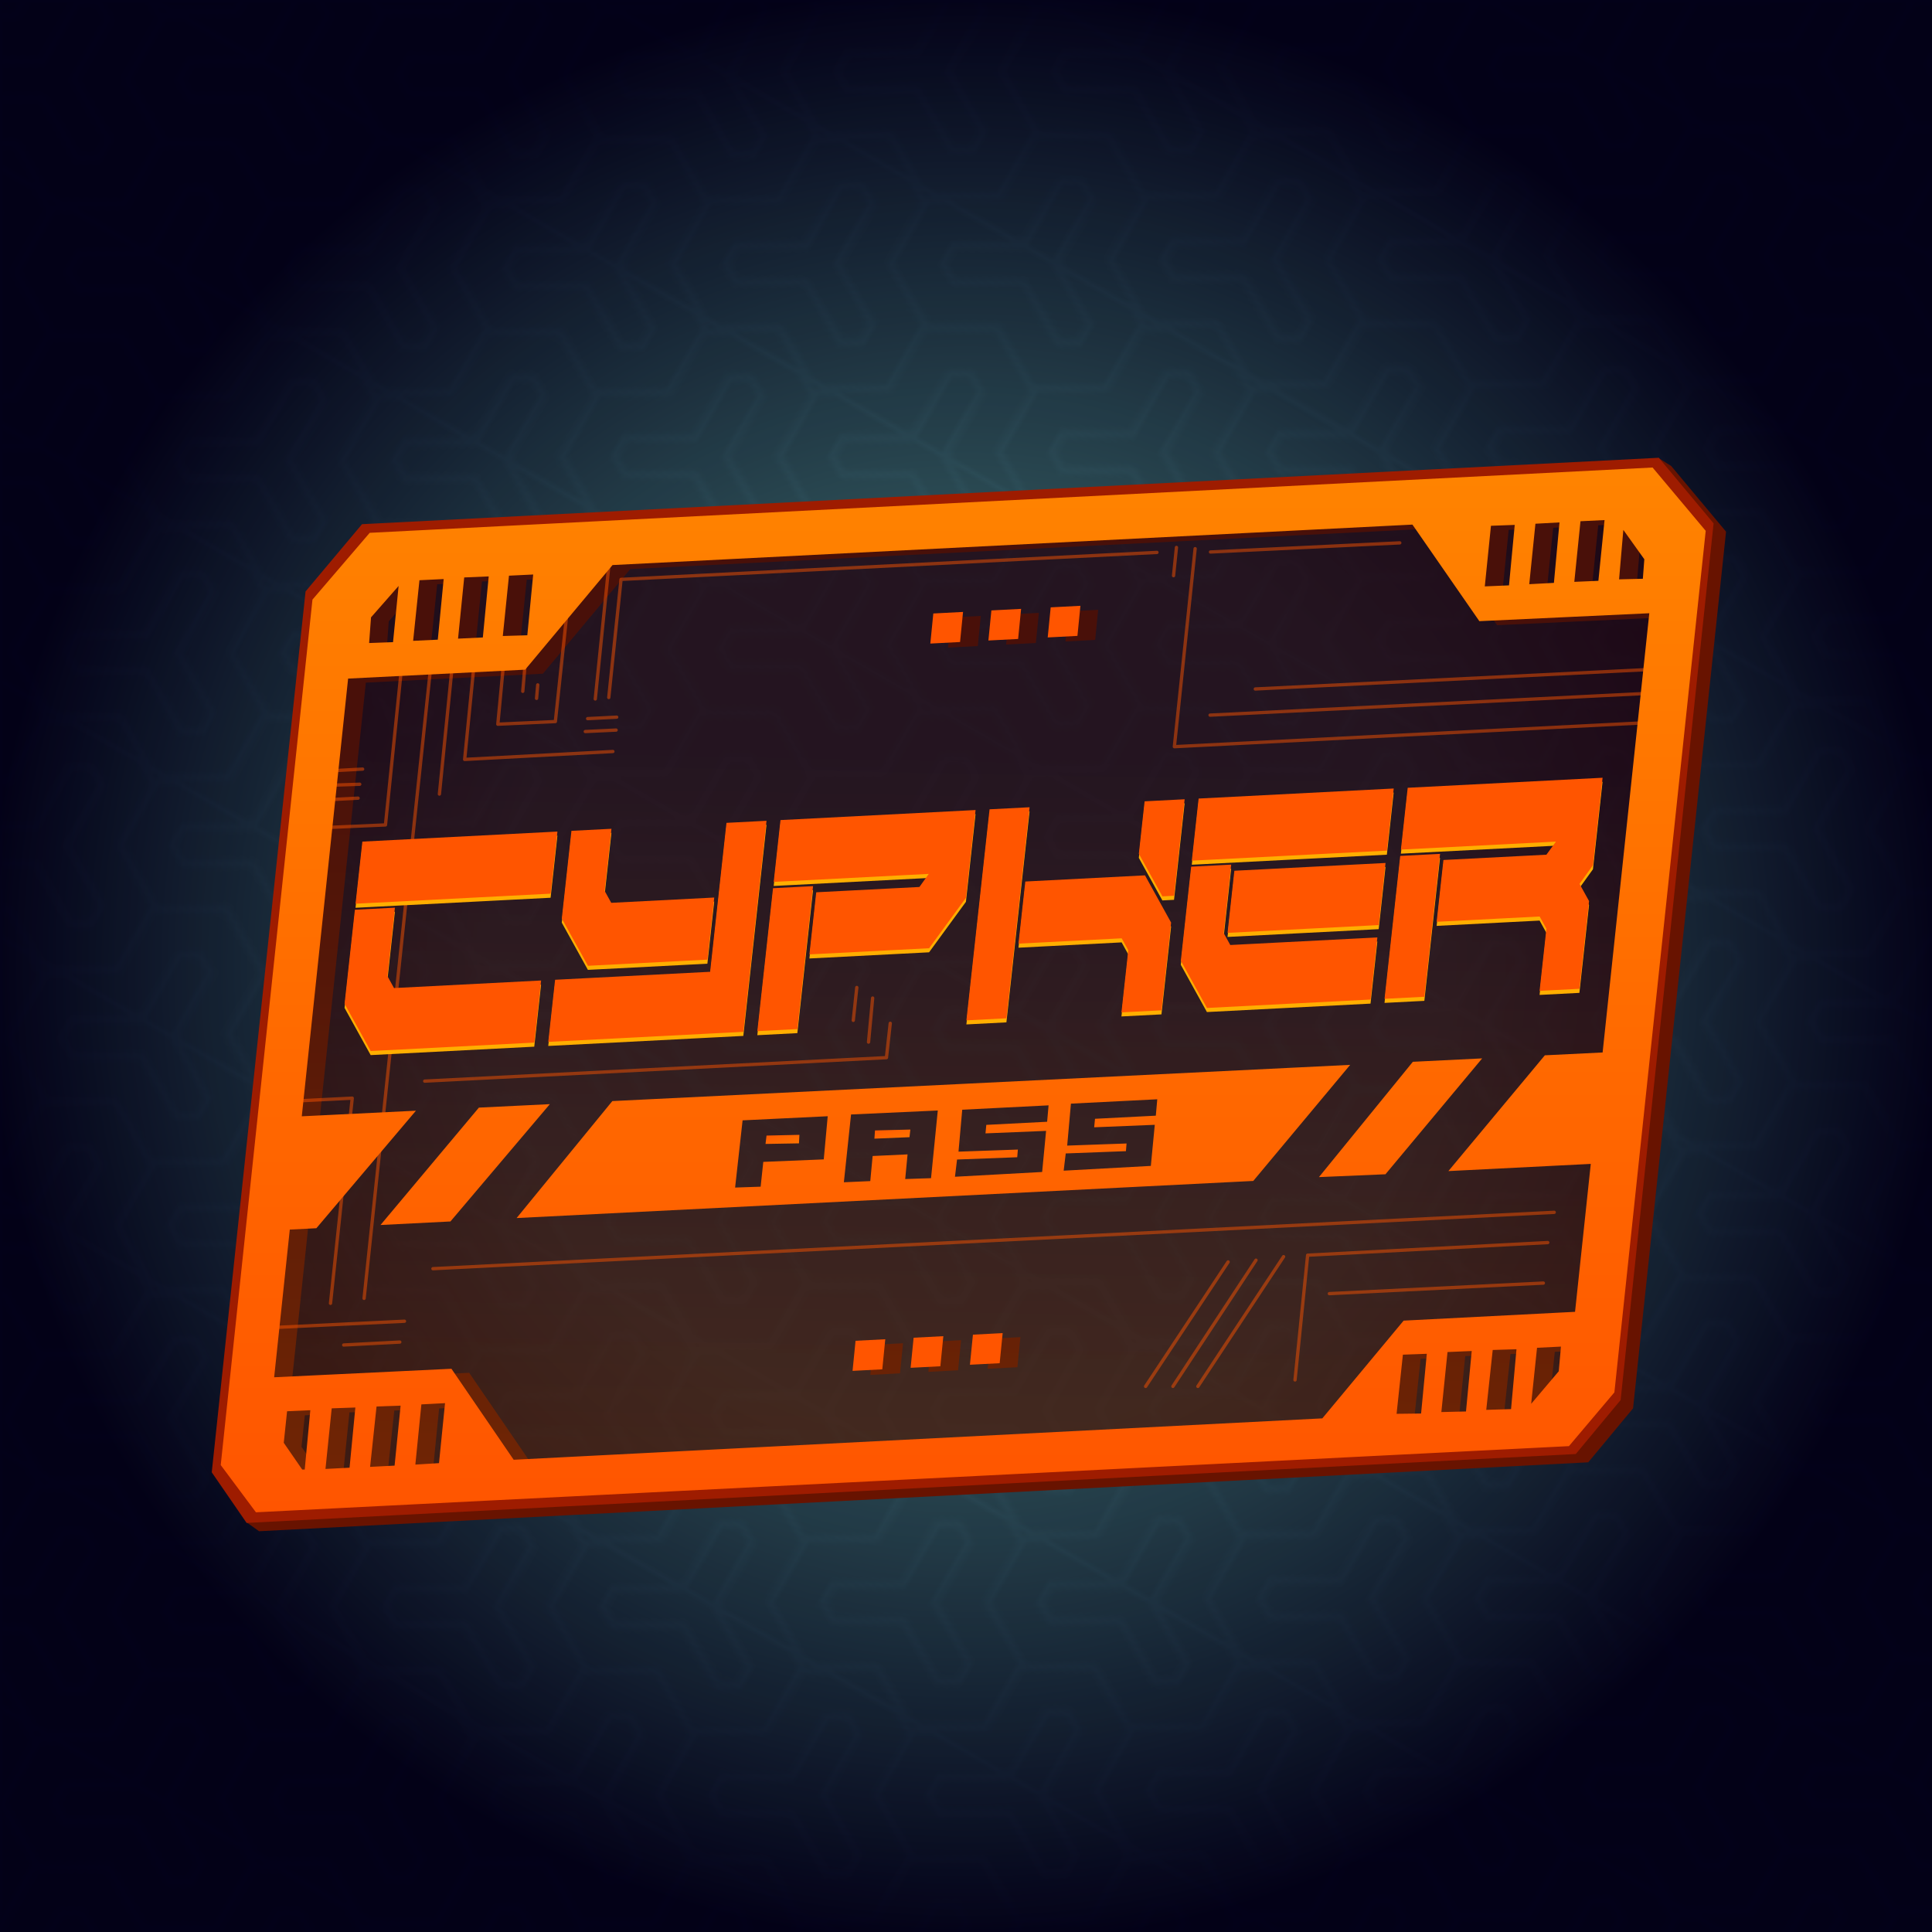
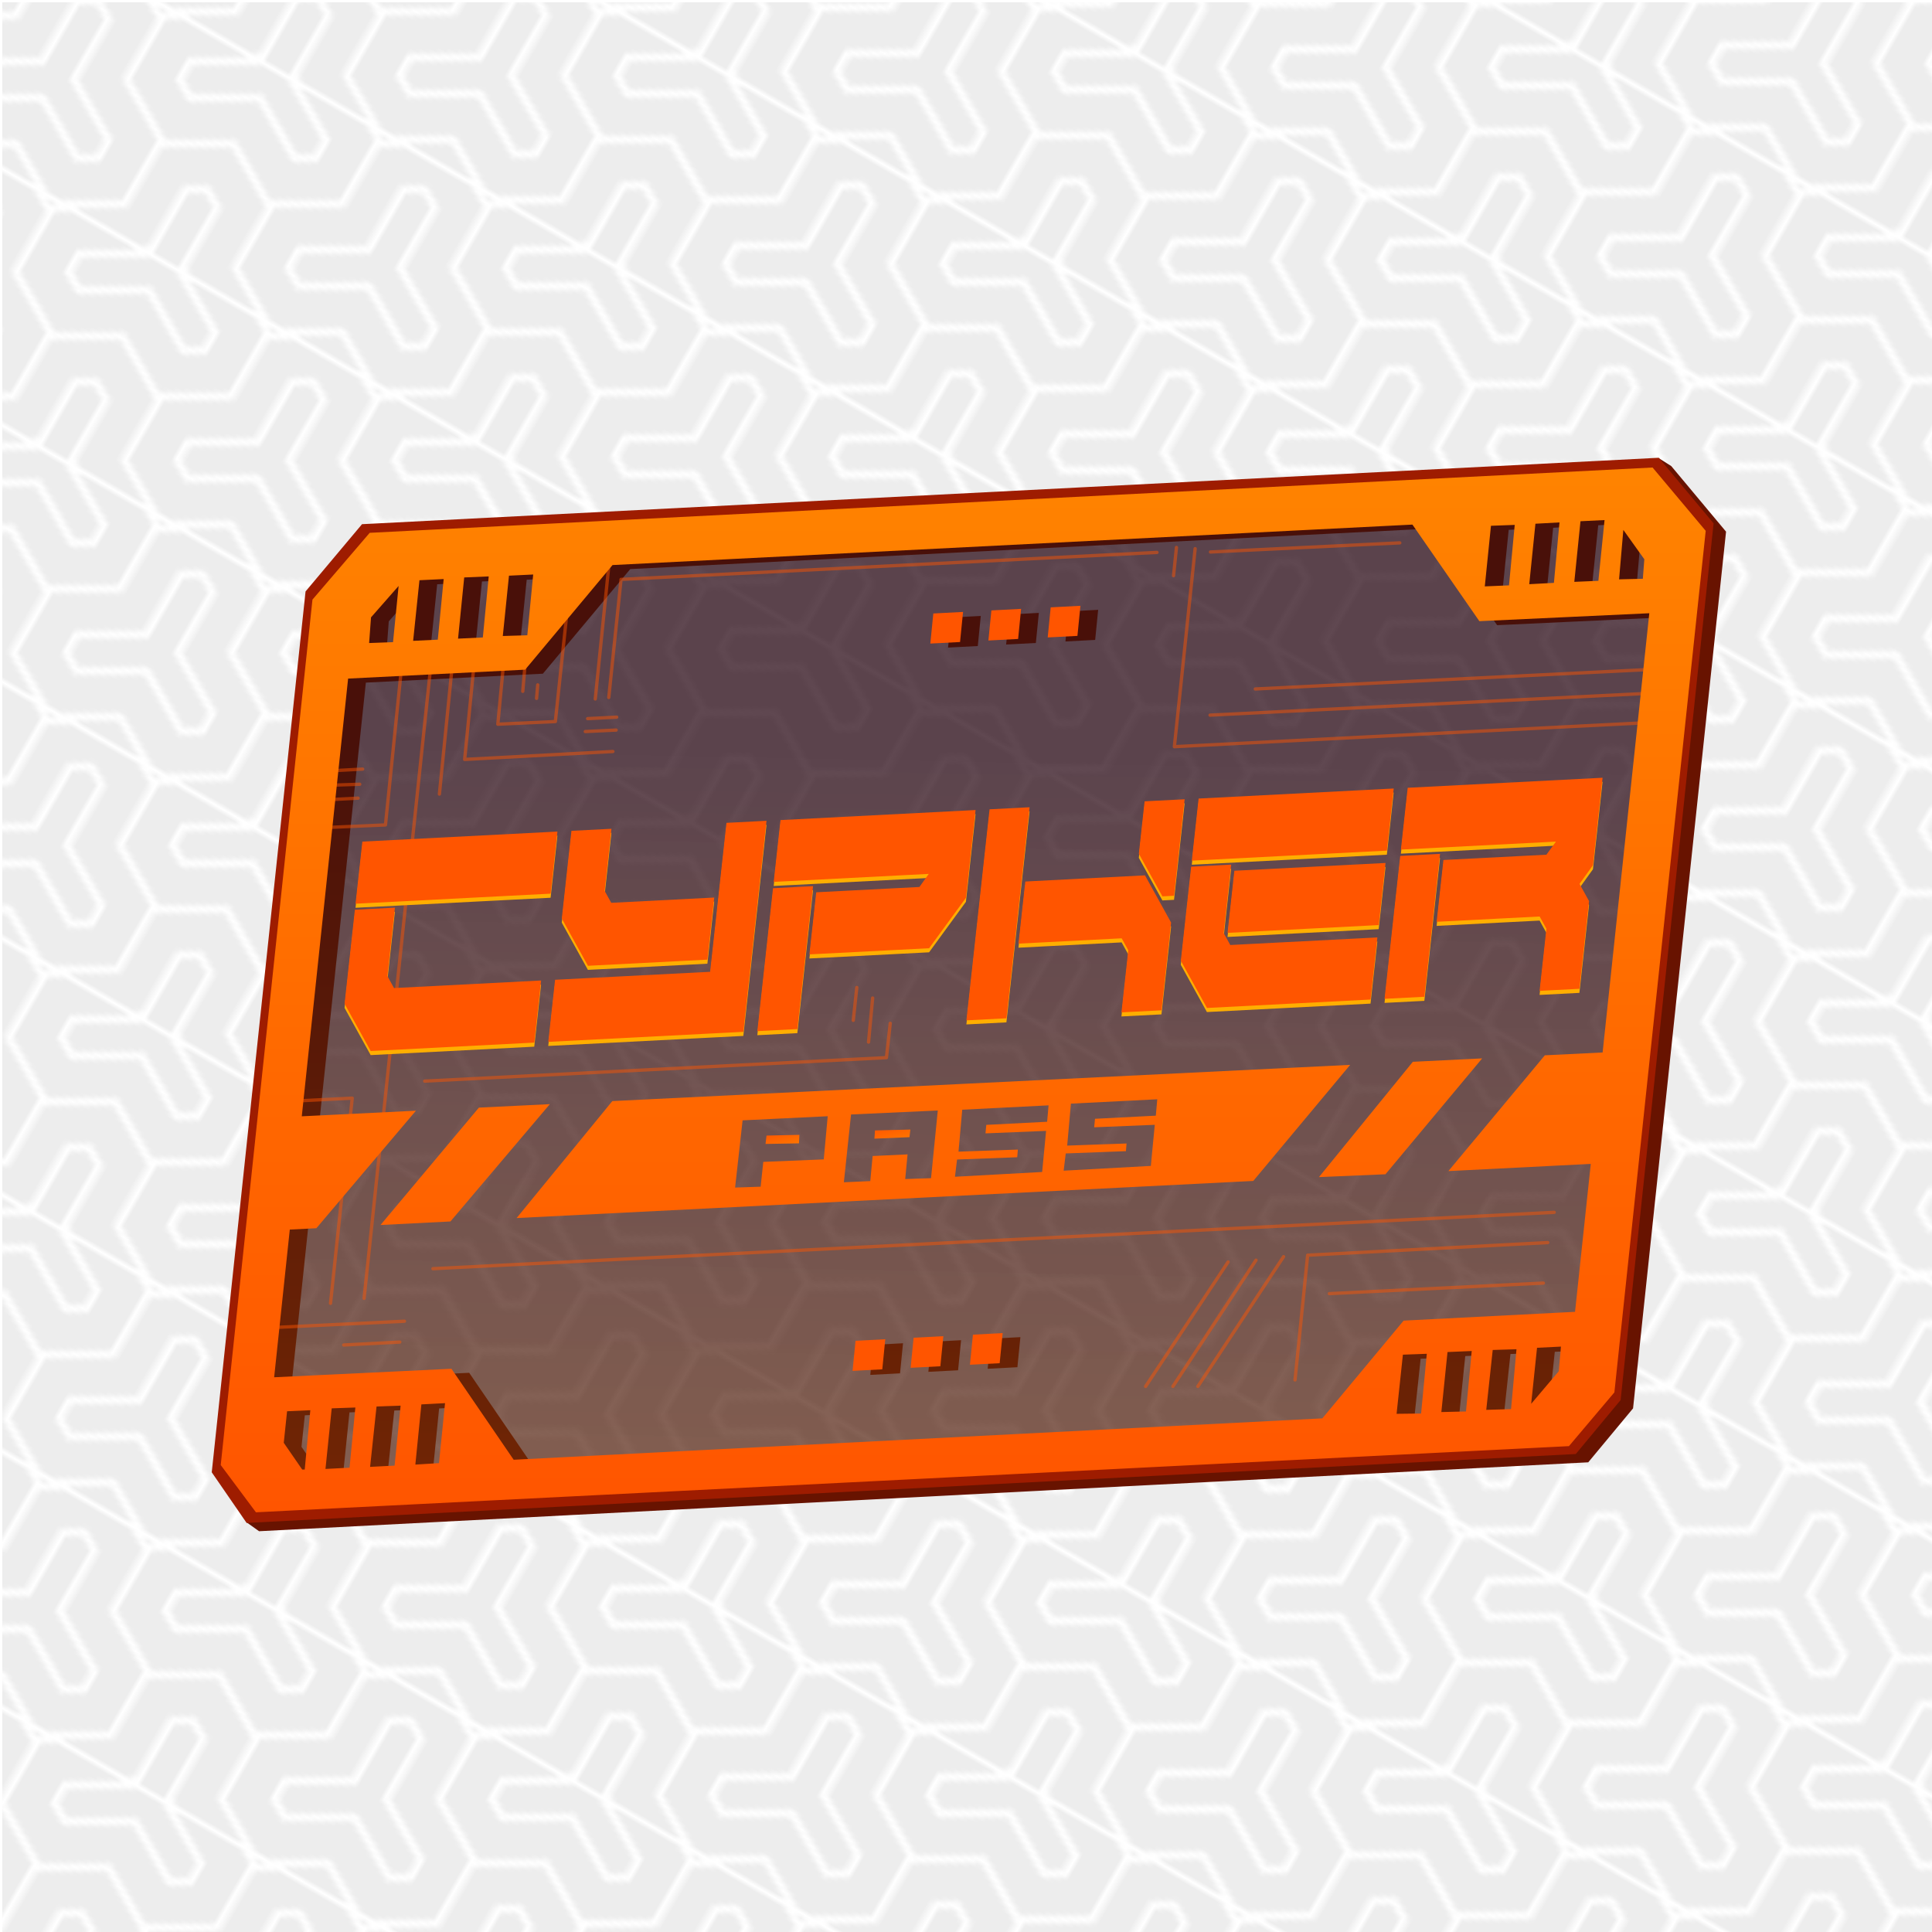
<svg xmlns="http://www.w3.org/2000/svg" width="2666.667" height="2666.667" viewBox="0 0 2000 2000">
  <style>.B{stroke-opacity:.475}.C{fill-rule:evenodd}.D{stroke-linecap:square}</style>
  <defs>
    <pattern href="#C" preserveAspectRatio="xMidYMid" id="A" patternTransform="matrix(4.33,2.5,-2.5,4.33,946.664,457.299)" />
    <clipPath id="B">
-       <path d="M763.613 452.824h78v45.033h-78z" fill="red" stroke="none" stroke-width="3" stroke-linejoin="miter" paint-order="stroke markers fill" class="D" />
+       <path d="M763.613 452.824h78v45.033h-78" fill="red" stroke="none" stroke-width="3" stroke-linejoin="miter" paint-order="stroke markers fill" class="D" />
    </clipPath>
    <pattern patternUnits="userSpaceOnUse" width="78" height="45.033" patternTransform="translate(946.664,457.299) scale(0.6)" preserveAspectRatio="xMidYMid" id="C" fill="#000">
      <g transform="translate(-763.613 -452.824)" clip-path="url(#B)" stroke-width="3" class="D">
        <path d="M805.627 448.211l-12.5 7.217v14.436l-12.5 7.217v14.434l12.5 7.217 12.5-7.217 12.5 7.217 12.5-7.217V477.08l-12.5-7.217v-14.436zm0 9.223l4.514 2.605v14.434l12.5 7.217v5.213l-4.514 2.605-12.5-7.217-12.5 7.217-4.514-2.605v-5.213l12.5-7.217v-14.434zm0 1.732l-3.014 1.738v14.434l-12.5 7.219v3.479l3.014 1.74 12.5-7.217 12.5 7.217 3.016-1.74v-3.479l-12.502-7.219v-14.434zm0-55.988l-12.5 7.217v14.436l-12.5 7.217v14.434l12.5 7.217 12.5-7.217 12.5 7.217 12.5-7.217v-14.434l-12.5-7.217v-14.436zm0 9.223l4.514 2.605v14.434l12.5 7.217v5.213l-4.514 2.605-12.5-7.217-12.5 7.217-4.514-2.605v-5.213l12.5-7.217v-14.434zm0 1.732l-3.014 1.738v14.434l-12.5 7.219v3.479l3.014 1.74 12.5-7.217 12.5 7.217 3.016-1.74v-3.479l-12.502-7.219v-14.434zm-39 56.598l-12.5 7.217v14.436l-12.5 7.217v14.434l12.5 7.217 12.5-7.217 12.5 7.217 12.5-7.217V499.6l-12.5-7.217v-14.436zm0 9.223l4.514 2.605v14.434l12.5 7.217v5.213l-4.514 2.605-12.5-7.217-12.5 7.217-4.514-2.605v-5.213l12.5-7.217v-14.434zm0 1.732l-3.014 1.738v14.434l-12.5 7.219v3.479l3.014 1.74 12.5-7.217 12.5 7.217 3.016-1.74v-3.479l-12.502-7.219v-14.434zm78-10.955l-12.5 7.217v14.436l-12.5 7.217v14.434l12.5 7.217 12.5-7.217 12.5 7.217 12.5-7.217V499.6l-12.5-7.217v-14.436zm0 9.223l4.514 2.605v14.434l12.5 7.217v5.213l-4.514 2.605-12.5-7.217-12.5 7.217-4.514-2.605v-5.213l12.5-7.217v-14.434zm0 1.732l-3.014 1.738v14.434l-12.5 7.219v3.479l3.014 1.74 12.5-7.217 12.5 7.217 3.016-1.74v-3.479l-12.502-7.219v-14.434zm-78-55.989l-12.5 7.217v14.436l-12.5 7.217V469l12.5 7.217 12.5-7.217 12.5 7.217 12.5-7.217v-14.434l-12.5-7.217v-14.436zm0 9.223l4.514 2.605v14.434l12.5 7.217v5.213l-4.514 2.605-12.5-7.217-12.5 7.217-4.514-2.605v-5.213l12.5-7.217v-14.434zm0 1.732l-3.014 1.738v14.434l-12.5 7.219v3.479l3.014 1.74 12.5-7.217 12.5 7.217 3.016-1.74v-3.479l-12.502-7.219V438.39zm78-10.955l-12.5 7.217v14.436l-12.5 7.217V469l12.5 7.217 12.5-7.217 12.5 7.217 12.5-7.217v-14.434l-12.5-7.217v-14.436zm0 9.223l4.514 2.605v14.434l12.5 7.217v5.213l-4.514 2.605-12.5-7.217-12.5 7.217-4.514-2.605v-5.213l12.5-7.217v-14.434zm0 1.732l-3.014 1.738v14.434l-12.5 7.219v3.479l3.014 1.74 12.5-7.217 12.5 7.217 3.016-1.74v-3.479l-12.502-7.219V438.39zm-39 56.598l-12.5 7.217v14.436l-12.5 7.217v14.434l12.5 7.217 12.5-7.217 12.5 7.217 12.5-7.217V522.12l-12.5-7.217v-14.436zm0 9.223l4.514 2.605v14.434l12.5 7.217v5.213l-4.514 2.605-12.5-7.217-12.5 7.217-4.514-2.605v-5.213l12.5-7.217v-14.434zm0 1.732l-3.014 1.738v14.434l-12.5 7.219v3.479l3.014 1.74 12.5-7.217 12.5 7.217 3.016-1.74v-3.479l-12.502-7.219v-14.434z" paint-order="stroke markers fill" />
      </g>
    </pattern>
    <radialGradient id="D" cx=".5" cy=".5" fx=".5" fy=".5" r=".503" spreadMethod="pad">
      <stop stop-color="#2c4d57" offset=".482" />
      <stop stop-color="#020018" offset="1" />
    </radialGradient>
    <linearGradient id="E" x1="1000.422" y1="781.555" x2="968.341" y2="2374.075" spreadMethod="pad" href="#K">
      <stop stop-color="#21000d" offset="0" stop-opacity=".716" />
      <stop stop-color="#863a00" offset="1" stop-opacity=".645" />
    </linearGradient>
    <linearGradient id="F" x1="0" y1="0" x2="21.156" y2="21.156" spreadMethod="pad" gradientTransform="matrix(1.659,0,0,0.445,792.456,1174.783)" href="#K">
      <stop stop-color="#ff5800" offset="0" />
      <stop stop-color="#ff7600" offset="1" />
    </linearGradient>
    <linearGradient id="G" x1="0" y1="0" x2="21.787" y2="21.787" spreadMethod="pad" gradientTransform="matrix(1.708,0,0,0.432,905.186,1169.314)" href="#K">
      <stop stop-color="#ff5800" offset="0" />
      <stop stop-color="#ff7600" offset="1" />
    </linearGradient>
    <linearGradient id="H" x1="1000.421" y1="1565.142" x2="1000.421" y2="491.254" spreadMethod="pad" href="#K">
      <stop stop-color="#f50" offset="0" />
      <stop stop-color="#ff8300" offset="1" />
    </linearGradient>
    <filter id="I" x="-.001" y="-.001" width="1.001" height="1.001" color-interpolation-filters="sRGB">
      <feGaussianBlur stdDeviation=".418" />
    </filter>
    <path id="J" d="M984.532 639.238l30.774-1.606-3.101 31.148-30.774 1.606z" />
    <linearGradient id="K" gradientUnits="userSpaceOnUse" />
  </defs>
  <g class="C">
-     <path opacity=".997" fill="url(#D)" d="M0 0h2000v2000H0z" />
    <path opacity=".267" fill="url(#A)" d="M2.349 2.354h2000v2000h-2000z" filter="url(#I)" />
    <path opacity=".241" fill="url(#R)" d="M.554.624h2000v2000H.554z" />
    <g fill="#af3a00">
      <use href="#J" />
      <use href="#J" x="60.11" y="-3.17" />
      <use href="#J" x="121.509" y="-6.34" />
      <use href="#J" x="-80.502" y="752.902" />
      <use href="#J" x="-20.393" y="749.731" />
      <use href="#J" x="41.006" y="746.561" />
      <path d="M283.33 1569.708l-36.463-48.927 94.955-895.91 59.252-69.126 1328.032-67.601 55.003 65.531-94.537 891.871-47.054 55.648-5.483.275-3.077.155-3.764.189-4.452.224-10.966.559-6.506.326-7.185.361-7.881.395-8.56.43-9.247.473-9.927.498-10.622.533-11.301.567-11.98.61-12.677.636-13.356.67-14.034.713-30.14 1.513-16.089.816-16.785.842-17.464.885-18.151.911-18.839.954-19.518.98-20.205 1.023-20.884 1.049-21.58 1.091-22.259 1.117-22.938 1.16-23.634 1.186-49.314 2.492-79.104 3.988-27.742 1.392-28.421 1.435-29.107 1.47-29.794 1.495-30.478 1.538-31.163 1.573-31.848 1.607-65.751 3.309-103.762 5.234-35.958 1.813-36.643 1.848-37.327 1.882-76.709 3.859-79.448 4.005-40.751 2.054-41.436 2.089-42.121 2.131-42.806 2.157m18.839-139.777l183.527-8.809 64.418 94.193 837.12-42.843 84.164-101.18 177.455-9.119 76.876-723.173-175.934 8.204-69.278-99.968-828.061 41.889L562 697.414l-183.273 9.239-.945 8.929-.617 5.831-.772 7.29-.926 8.747-1.08 10.205-1.234 11.662-1.389 13.121-1.544 14.578-.829 7.836-.868 8.2-.907 8.565-2.951 27.882-2.16 20.41-2.315 21.868-2.468 23.326-1.293 12.21-4.109 38.815-4.455 42.096-3.164 29.889-1.64 15.487-3.395 32.074-3.549 33.526-1.832 17.317-7.715 72.888-4.089 38.631-2.103 19.87-4.32 40.814-4.475 42.284-2.296 21.683-2.334 22.053-2.372 22.414-2.412 22.775m1301.254 27.502l6.076-58.037 24.769-1.22-2.277 25.525-2.57 3.042-.447.524-.481.567-2.286 2.699-.662.782-2.2 2.587-1.641 1.942-2.733 3.223-6.42 7.589-3.696 4.366-2.647 3.12-2.784 3.292m-46.486 6.231l6.686-61.99 24.605-.756-5.621 61.982-1.822.052-1.624.052-2.14.061-4.71.146-4.796.138-7.271.215-3.309.103m-46.486 2.277l6.377-62.137 25.07-1.066-5.93 62.592-1.384.034-1.453.034-6.351.146-2.157.052-4.985.12-4.34.103-4.847.12m-46.34 1.822l6.532-61.226 24.76-.911-5.921 61.827-2.441.034-13.519.163-7.692.086-1.719.026M448.34 1520.318l6.231-62.309 24.494-1.289-6.231 62.094-3.124.189-.657.043-.718.043-.78.052-2.718.163-7.123.438-4.405.275-3.249.198-1.718.103m-46.839 2.363l6.661-62.523 24.923-.859-6.231 62.094-4.341.224-3.377.172-11.124.559-6.512.335m-46.194 2.149l6.446-62.738 24.494-.859-6.016 62.308-1.067.052-1.897.103-1.305.068-4.297.224-8.505.438-4.534.232-3.319.172m-43.186-27.072l19.122 27.716h2.578l5.801-61.449-24.064 1.074-3.438 32.658m1382.307-893.851l4.409-51.2 21.726 30.386-1.521 20.206-3.799.094-12.805.316-8.01.198m-46.34 2.583l6.386-62.745 24.915-1.216-6.377 62.898-4.271.182-12.797.546-7.855.335m-46.641 2.431l6.386-62.594 24.915-1.367-5.775 62.594-9.187.492-7.142.382-9.196.492m-46.031 2.278l6.386-62.745 24.605-.912-5.921 62.594-7.632.324-14.095.598-3.343.141M538.871 662.551l6.381-62.442 25.068-1.215-6.077 62.897-25.372.76m-46.338 2.735l6.381-63.354 25.372-1.063-6.077 63.201-25.676 1.215m-46.489 2.279l6.533-62.746 25.068-1.215-6.077 62.745-25.523 1.216m-45.578 2.278l1.975-26.587 28.562-32.512-5.774 58.188-24.764.911" />
    </g>
    <path fill="url(#E)" d="M276.354 1538.281l-27.072-58.012 99.264-866.303 59.301-45.12 1278.829-67.035 58.012 82.505-94.108 839.231-59.301 58.011-1314.925 56.722z" />
    <path fill="#681300" d="M232.093 1532.695l97.115-911.853 58.441-69.614 1303.323-66.498 26.539-10.206 12.565 7.95 56.722 67.895-96.256 907.556-46.409 55.863-1375.944 71.333-13.106-9.342 1.603-7.365-24.593-35.718m40.393-2.578l-12.891-27.072 95.397-866.303 51.566-52.855 1287.853-70.903 51.566 47.698-74.77 746.413-23.205 159.853-39.963 23.205-1285.274 70.903-.056-.01-.083-.026-.109-.043-.136-.061-.162-.078-.189-.095-.215-.112-.242-.129-.268-.146-.295-.163-.321-.18-.348-.198-.374-.215-.401-.232-.427-.249-.454-.266-.48-.284-.507-.301-.533-.318-.56-.335-.586-.352-.613-.37-.639-.387-.666-.404-.692-.421-.719-.438-.745-.456-.772-.473-.798-.49-.825-.507-.851-.524-.878-.541-.904-.559-.931-.576-.957-.593-.984-.61-1.01-.627-1.037-.645-1.063-.662-1.09-.679-1.116-.696-1.143-.713-1.169-.73-1.196-.748-1.222-.765-1.249-.782-1.275-.799-1.302-.816-1.328-.834-1.355-.851-1.381-.868-1.408-.885-1.434-.902-1.461-.919-1.487-.937-1.514-.954-1.54-.971-4.779-3.017" />
    <path fill="#9e1c00" d="M219.202 1524.101l97.115-911.853 58.441-69.614 1342.426-68.754 56.722 67.895-96.256 907.556-46.409 55.863-1375.944 71.333-5.408-7.855-6.095-8.852-3.521-5.114-3.155-4.581-3.456-5.019-5.747-8.345-5.305-7.709-3.409-4.95m40.393-2.578l-12.891-27.072L342.1 628.147l51.566-52.855 1287.853-70.903 51.566 47.698-74.77 746.413-23.205 159.854-39.963 23.205-1285.274 70.903-.056-.01-.083-.025-.109-.043-.136-.061-.162-.078-.189-.095-.215-.112-.242-.129-.268-.146-.295-.163-.321-.18-.348-.198-.374-.215-.401-.232-.427-.249-.454-.266-.48-.284-.507-.301-.533-.318-.56-.335-.586-.352-.613-.37-.639-.387-.666-.404-.692-.421-.719-.438-.745-.456-.772-.473-.798-.49-.825-.507-.851-.524-.878-.541-.904-.559-.931-.576-.957-.593-.984-.61-1.01-.627-1.037-.645-1.063-.662-1.09-.679-1.116-.696-1.143-.714-1.169-.73-1.196-.748-1.222-.765-1.249-.782-1.275-.799-1.302-.816-1.328-.833-1.355-.851-1.381-.868-1.408-.885-1.434-.902-1.461-.919-1.487-.937-1.514-.954-1.54-.971-4.779-3.017" />
  </g>
  <g fill="none" stroke="#f50" stroke-width="3.438" stroke-linecap="round" stroke-linejoin="round" class="B">
    <path d="M630.198 722.041L642.9 599.786l554.761-27.931m17.188 24.064l3.008-29.221m19.337 1.289l-21.486 204.974 482.139-24.494m-445.183-8.164l449.481-22.345m-402.642-4.727l408.658-20.197m-455.067-121.609l195.95-9.454M616.221 723.56l14.585-143.419m-22.485 163.777l30.082-1.519m-32.513 14.889l31.905-1.519m-3.343 22.181l-153.446 8.204 9.116-92.068" />
    <path d="M520.811 691.959l-5.469 57.732 59.555-2.735 12.154-114.249" />
    <path d="M543.6 687.402l-2.431 28.258m15.497-6.685l-1.215 13.977m-87.511-31.6l-13.066 130.657m-9.419-127.923l-68.548 649.965m38.244-648.009l-16.114 157.92-58.871 2.578" />
    <path d="M370.676 826.245l-28.576 1.504m30.295-15.899l-31.584 1.074m34.592-16.759l-31.799 1.719m-1.459 551.311l22.485-212.394-54.086 2.735m-24.612 234.575l132.784-6.381m-4.862 21.574l-58.036 3.039m92.372-79.003L1608.907 1255m-6.681 31.297l-248.552 13.066-13.066 129.138m35.551-89.333l221.509-10.939m-357.636 106.957l88.726-134.304m-28.562 3.646l-85.991 130.657m-28.258.001l85.383-128.834m-831.648-187.174l477.961-24.308 3.951-35.551m-18.231-26.132l-4.254 45.578m-15.801-22.485l3.646-34.032" />
  </g>
  <g fill="#f50" class="C">
    <use href="#J" x="-18.364" y="-4.165" />
    <use href="#J" x="41.746" y="-7.335" />
    <use href="#J" x="103.145" y="-10.506" />
    <use href="#J" x="-98.866" y="748.736" />
    <use href="#J" x="-38.757" y="745.566" />
    <use href="#J" x="22.642" y="742.396" />
  </g>
  <path d="M368.037 939.736l201.939-10.396 7.053-64.292-201.939 10.396zm-.685 6.242l-7.772 70.846-1.404 12.796-1.506 13.732 27.037 48.882 169.355-8.719 7.053-64.292-152.258 7.839-6.843-12.371 7.772-70.846zm384.667-89.939l-16.913 154.175-160.505 8.263-7.053 64.292 160.505-8.263 16.694-.859 24.74-1.274 23.966-218.467zm-160.505 8.263l-7.053 64.292-2.91 26.528 27.037 48.882.201-.01 123.496-6.358 7.053-64.292-106.601 5.488-6.843-12.371 7.053-64.292zm216.425-11.142l-7.019 63.98 160.505-8.263-9.684 13.533-106.802 5.498-7.053 64.292 123.899-6.379 24.243-33.212 13.887-19.025 9.963-90.82zm-23.966 218.467l41.434-2.133 16.229-147.933-41.434 2.133zm277.39-154.861l-7.053 64.292 106.802-5.498 6.843 12.371-7.053 64.292 41.434-2.133 7.738-70.534 2.225-20.286-27.037-48.882zm123.505-83.011l-5.957 54.305 24.367 44.054 12.068-.621 10.956-99.871zm-160.505 8.263l-7.053 64.292-16.913 154.175 41.434-2.133 16.913-154.175 7.053-64.292zm246.371 127.897l156.482-8.056 7.053-64.292-156.482 8.056zm-37-74.747l201.939-10.396 7.053-64.292-201.939 10.396zm-.685 6.242l-7.772 70.846-2.91 26.528 27.037 48.882 169.355-8.719 7.053-64.292-152.258 7.839-6.843-12.371 7.772-70.846zm224.162-81.676l-7.019 63.98 160.505-8.263-9.886 13.543-106.601 5.488-7.019 63.98 106.601-5.488 7.01 12.673-7.053 64.292 41.232-2.123 9.963-90.82-9.847-17.803 13.921-19.337 9.929-90.508zm-23.966 218.467l41.232-2.123 16.229-147.933-41.232 2.123z" fill="#ffae00" />
  <path d="M368.073 935.517l201.939-10.396 7.053-64.292-201.939 10.396zm-.685 6.242l-7.772 70.846-1.404 12.796-1.506 13.732 27.037 48.882 169.355-8.719 7.053-64.292-152.258 7.839-6.843-12.371 7.772-70.846zm384.667-89.939l-16.913 154.175-160.505 8.263-7.053 64.292 160.505-8.263 16.694-.859 24.74-1.274 23.966-218.467zm-160.505 8.263l-7.053 64.292-2.91 26.528 27.037 48.882.201-.01 123.496-6.358 7.053-64.292-106.601 5.488-6.843-12.371 7.053-64.292zm216.425-11.142l-7.019 63.98 160.505-8.263-9.685 13.533-106.802 5.498-7.053 64.292 123.899-6.379 24.243-33.212 13.887-19.025 9.963-90.82zm-23.966 218.467l41.434-2.133 16.229-147.933-41.434 2.133zm277.39-154.862l-7.053 64.292 106.802-5.498 6.843 12.371-7.053 64.292 41.434-2.133 7.738-70.534 2.225-20.286-27.037-48.882zm123.505-83.011l-5.957 54.305 24.367 44.054 12.068-.621 10.956-99.871zm-160.505 8.263l-7.053 64.292-16.913 154.175 41.434-2.133 16.913-154.175 7.053-64.292zm246.371 127.897l156.482-8.056 7.053-64.292-156.482 8.056zm-37-74.747l201.939-10.396 7.053-64.292-201.939 10.396zm-.685 6.242l-7.772 70.846-2.91 26.528 27.037 48.882 169.355-8.719 7.053-64.292-152.259 7.839-6.843-12.371 7.772-70.846zm224.162-81.676l-7.019 63.98 160.505-8.263-9.886 13.543-106.601 5.488-7.019 63.98 106.601-5.488 7.01 12.673-7.053 64.292 41.232-2.123 9.963-90.82-9.847-17.803 13.921-19.337 9.929-90.508zm-23.966 218.467l41.232-2.123 16.229-147.933-41.232 2.123z" fill="#f50" />
  <g class="C">
    <path fill="url(#F)" d="M792.456 1184.202l34.639-.608.456-8.812-34.032.76-1.063 8.66z" />
    <path fill="url(#G)" d="M905.186 1178.733l.608-8.508 36.614-.911-.912 7.9-36.31 1.519z" />
    <path fill="url(#H)" d="M264.966 1565.542l-36.463-48.927 94.955-895.91 59.252-69.126 1328.029-67.601 55.003 65.531-94.537 891.871-47.054 55.648-5.483.275-3.077.155-3.764.189-4.452.223-10.966.559-6.506.327-7.185.361-7.881.396-8.56.43-9.247.473-9.926.498-10.623.533-11.302.567-11.98.61-12.677.636-13.355.67-14.034.713-30.14 1.513-16.088.817-16.785.842-17.464.885-18.151.911-18.839.954-19.518.98-20.205 1.023-20.884 1.049-21.58 1.091-22.259 1.117-22.938 1.16-23.634 1.186-49.314 2.492-79.102 3.988-27.742 1.392-28.421 1.435-29.107 1.47-29.794 1.495-30.478 1.538-31.163 1.573-31.848 1.607-65.751 3.309-103.762 5.234-35.958 1.813-36.643 1.848-37.327 1.882-76.709 3.859-79.448 4.005-40.751 2.054-41.436 2.089-42.121 2.131-42.806 2.157m18.839-139.777l183.527-8.809 64.418 94.193 837.117-42.842 84.164-101.18 177.455-9.118 16.278-153.124-147.401 7.434 99.857-119.847 59.807-2.939 48.334-454.696-175.934 8.204-69.278-99.968-828.059 41.889-90.455 108.288-183.273 9.239-.945 8.929-.617 5.831-.772 7.29-.926 8.747-1.08 10.205-1.234 11.662-1.389 13.121-1.544 14.578-.829 7.836-.868 8.2-.907 8.565-2.951 27.882-2.16 20.41-2.315 21.868-2.468 23.326-1.293 12.21-4.109 38.815-4.455 42.096-3.164 29.889-1.64 15.487-3.395 32.074-3.549 33.526-1.832 17.318-3.521 33.26 118.179-5.801-103.076 121.661-27.513 1.392-2.296 21.692-4.475 42.284-2.296 21.683-2.334 22.053-2.372 22.414-2.412 22.775m1301.251 27.502l6.076-58.037 24.769-1.22-2.277 25.525-2.57 3.042-.447.524-.481.567-2.286 2.699-.662.782-2.2 2.587-1.641 1.942-2.733 3.223-6.42 7.589-3.695 4.366-2.647 3.12-2.784 3.292m-46.486 6.231l6.686-61.991 24.605-.756-5.62 61.982-1.822.052-1.624.052-2.14.061-4.71.146-4.796.138-7.271.215-3.309.103m-46.486 2.277l6.377-62.137 25.07-1.066-5.93 62.592-1.384.034-1.453.034-6.351.146-2.157.052-4.985.12-4.34.103-4.847.12m-46.34 1.822l6.532-61.226 24.76-.911-5.921 61.827-2.441.034-13.519.163-7.692.086-1.719.026m-1015.766 52.554l6.231-62.309 24.494-1.289-6.231 62.094-3.124.189-.657.043-.718.043-.78.052-2.718.163-7.123.438-4.405.275-3.25.198-1.718.103m-46.839 2.363l6.661-62.523 24.923-.859-6.231 62.094-4.341.224-3.377.172-11.124.559-6.512.335m-46.194 2.149l6.446-62.738 24.494-.859-6.016 62.309-1.067.052-1.897.103-1.305.068-4.297.224-8.505.438-4.534.232-3.319.172m-43.186-27.072l19.122 27.716h2.578l5.801-61.449-24.064 1.074-3.438 32.658M1676.061 599.74l4.409-51.2 21.726 30.386-1.521 20.206-3.799.094-12.805.316-8.01.198m-46.34 2.583l6.386-62.745 24.915-1.216-6.377 62.898-4.272.182-12.797.546-7.855.335m-46.641 2.431l6.386-62.594 24.915-1.367-5.775 62.594-9.187.492-7.142.382-9.196.492m-46.031 2.278l6.386-62.745 24.605-.912-5.921 62.594-7.632.324-14.095.598-3.343.141M520.507 658.384l6.381-62.442 25.068-1.215-6.077 62.897-25.372.76m-46.338 2.735l6.381-63.354 25.372-1.063-6.077 63.201-25.676 1.215m-46.489 2.279l6.533-62.746 25.068-1.215-6.077 62.745-25.523 1.216m-45.578 2.278l1.975-26.587 28.562-32.512-5.774 58.188-19.905.732-4.858.179m187.105 477.338l-73.473 3.601-101.836 121.506 72.385-3.652 102.924-121.454m828.485-40.66l-763.811 37.488-99.094 121.085 762.592-38.408 100.312-120.165m136.649-6.704l-71.771 3.524-97.201 119.366 68.849-2.931 100.123-119.959m-429.585 90.24l3.867-43.401 89.381-4.512-1.504 16.974-62.953 3.223-.859 8.809 62.738-2.578-4.082 42.542-90.24 4.942 2.148-17.833 62.309-2.363.645-7.95h-.018-.043l-.077.01h-.112l-.138.01-.172.01h-.206l-.232.01-.258.01-.292.018-.327.01-.361.01-.387.018-.413.018-.456.01-.473.017-.516.017-.542.025-.576.018-.602.018-.636.026-.662.026-.696.025-.73.026-.756.026-.791.025-.825.026-.851.034-.877.026-.92.034-.937.034-.98.034-1.005.034-1.04.034-1.066.034-1.1.043-1.126.034-1.169.043-1.186.043-1.229.043-1.255.044-1.281.043-1.315.052-1.349.043-1.375.052-1.409.052-1.444.043-1.47.052-1.504.052-1.53.061-1.564.052-1.59.061-1.633.052-1.65.061-1.693.06-1.719.061-1.745.061-1.779.061-1.813.061-1.848.068-1.874.068-1.899.061-1.934.068m-112.499 6.257l3.867-43.401 89.38-4.512-1.504 16.974-62.953 3.223-.86 8.809 62.738-2.578-4.082 42.542-90.24 4.942 2.149-17.833 62.309-2.363.645-7.95-4.478.155-6.807.241-1.736.061-3.842.138-4.332.146-6.119.215-5.449.189-7.511.266-6.557.232-1.719.061-1.753.061-3.592.12-1.843.068-3.777.129-1.935.068m-118.672 31.704l7.444-70.189 89.789-4.1-6.988 70.043-26.739.911 2.43-25.525-36.159 1.667-2.43 25.98-10.683.473-7.37.326-1.415.068-1.469.06-4.727.215-1.683.068m-112.577 5.475l7.748-69.579 88.118-4.254-4.102 44.665-62.594 2.578-2.735 25.68-3.329.112-4.621.163-5.365.18-5.281.18-4.539.163-3.301.112" />
  </g>
</svg>